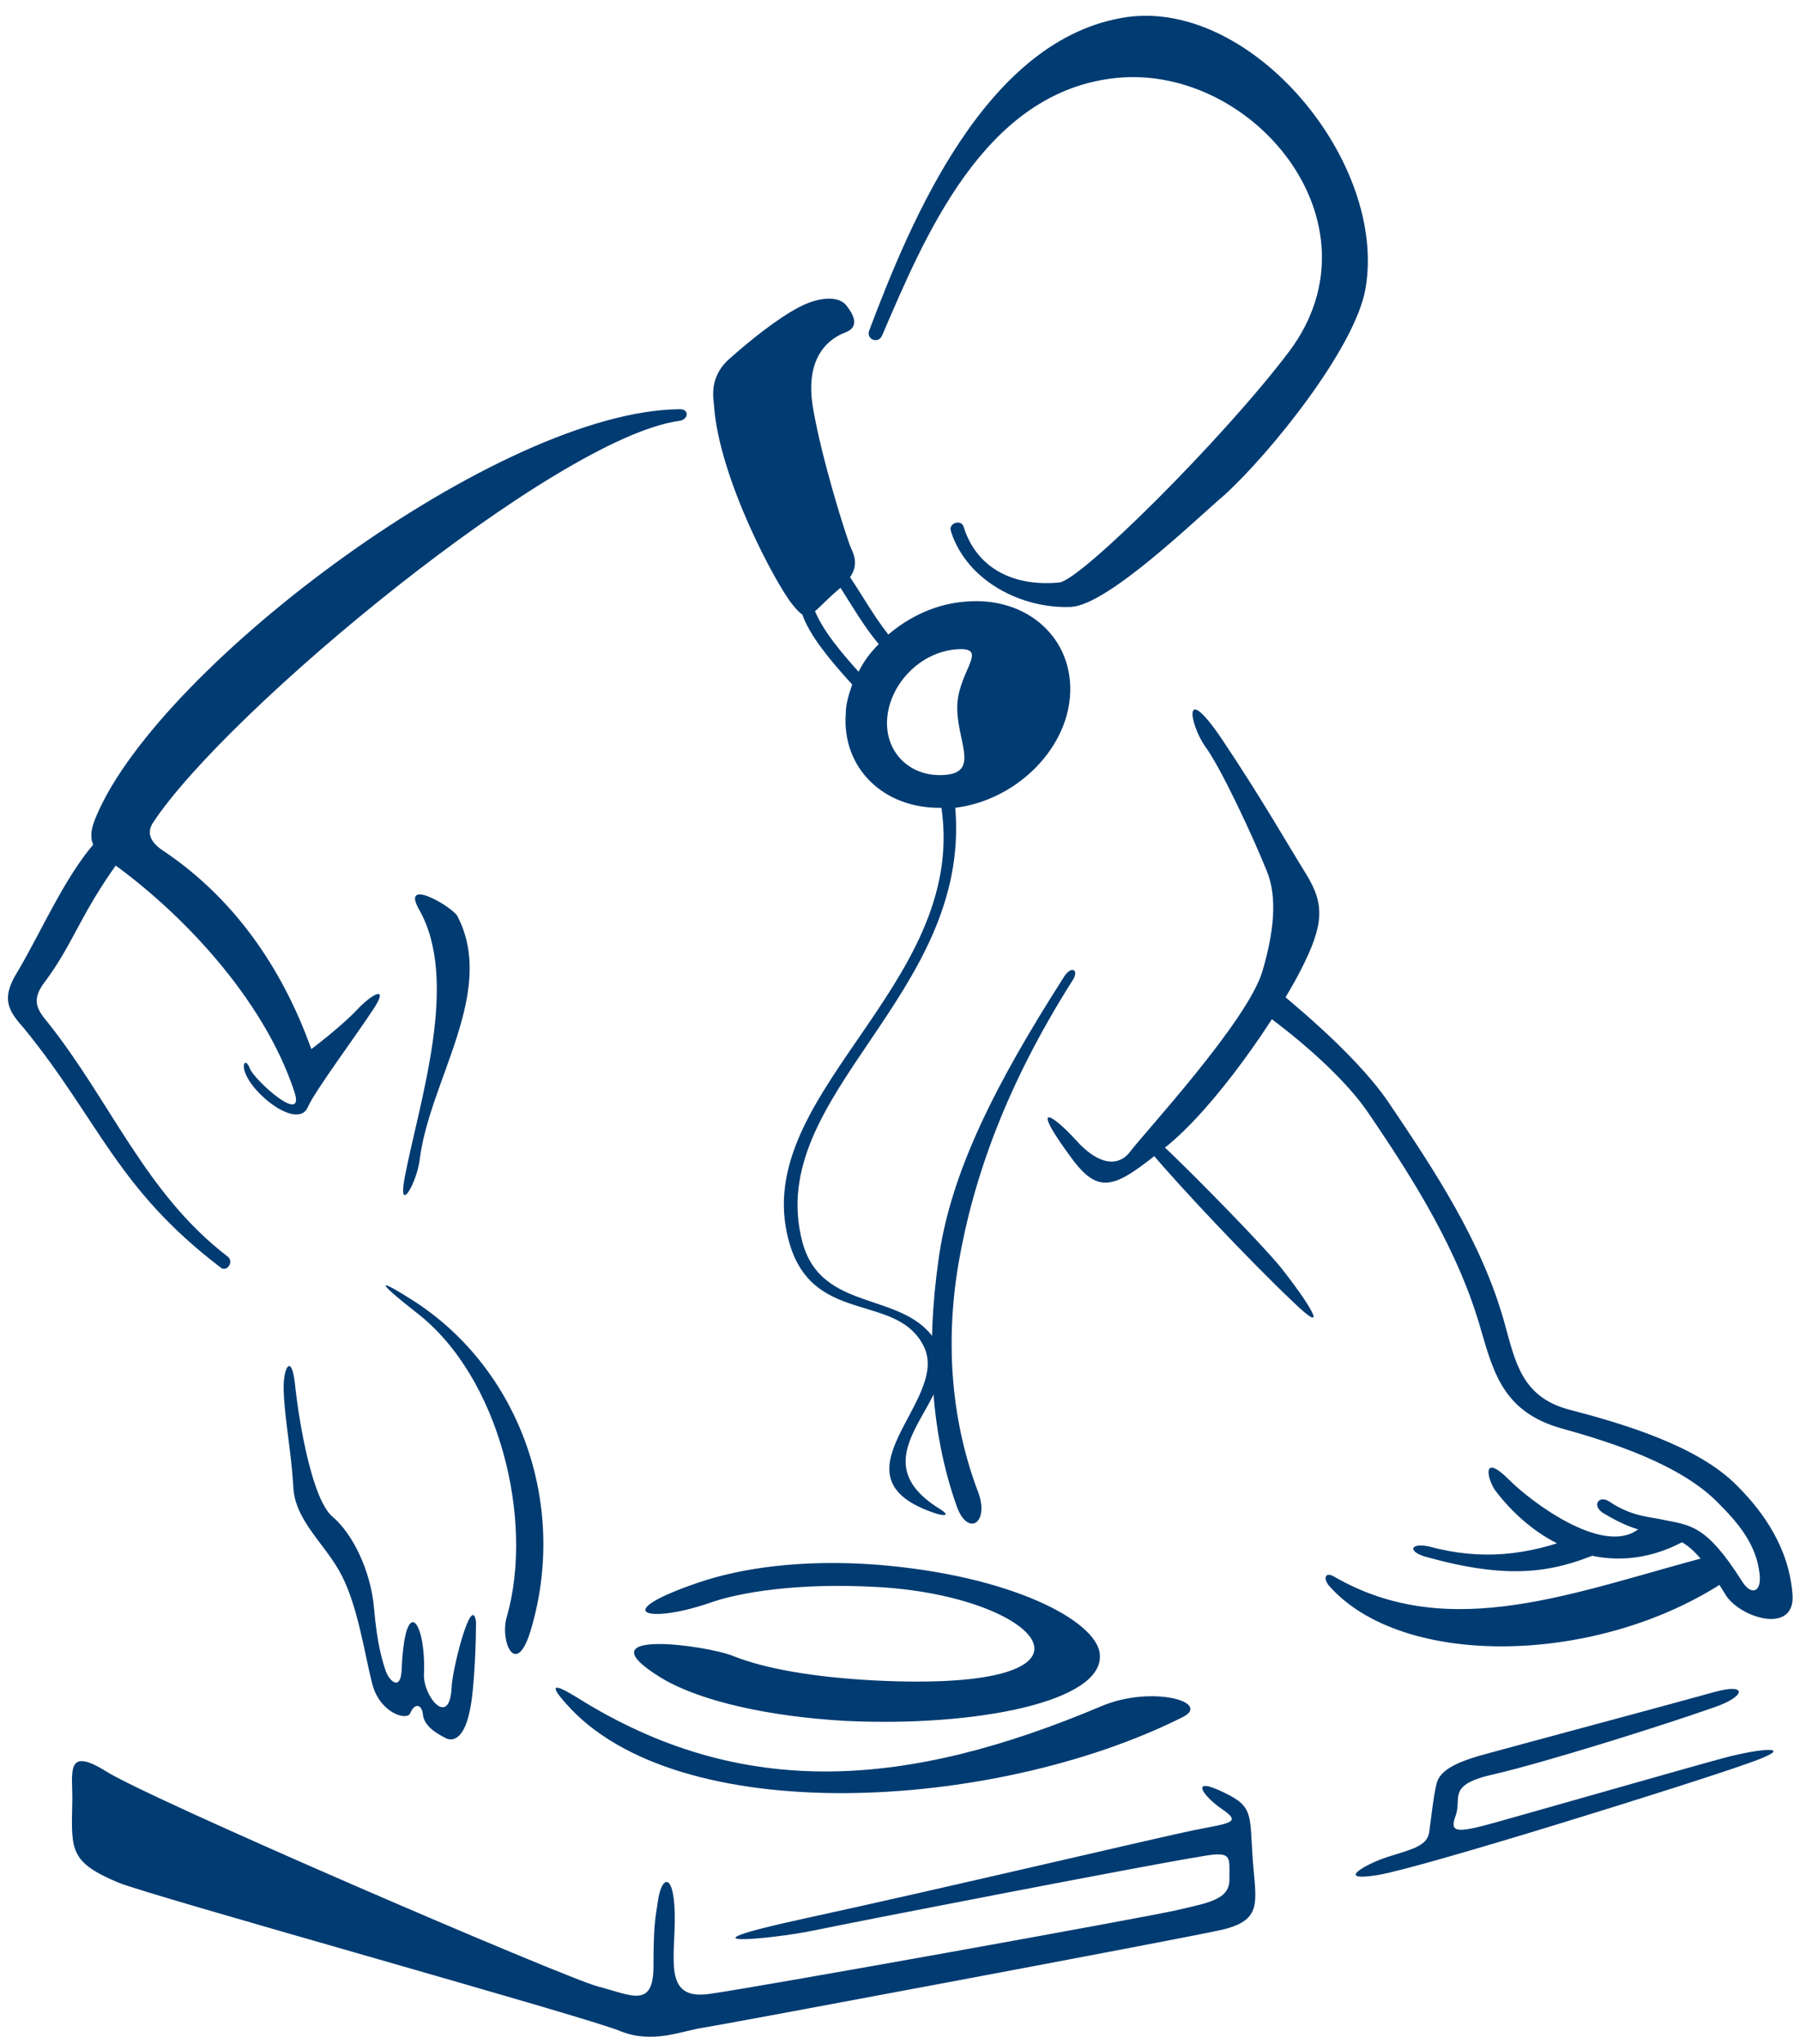
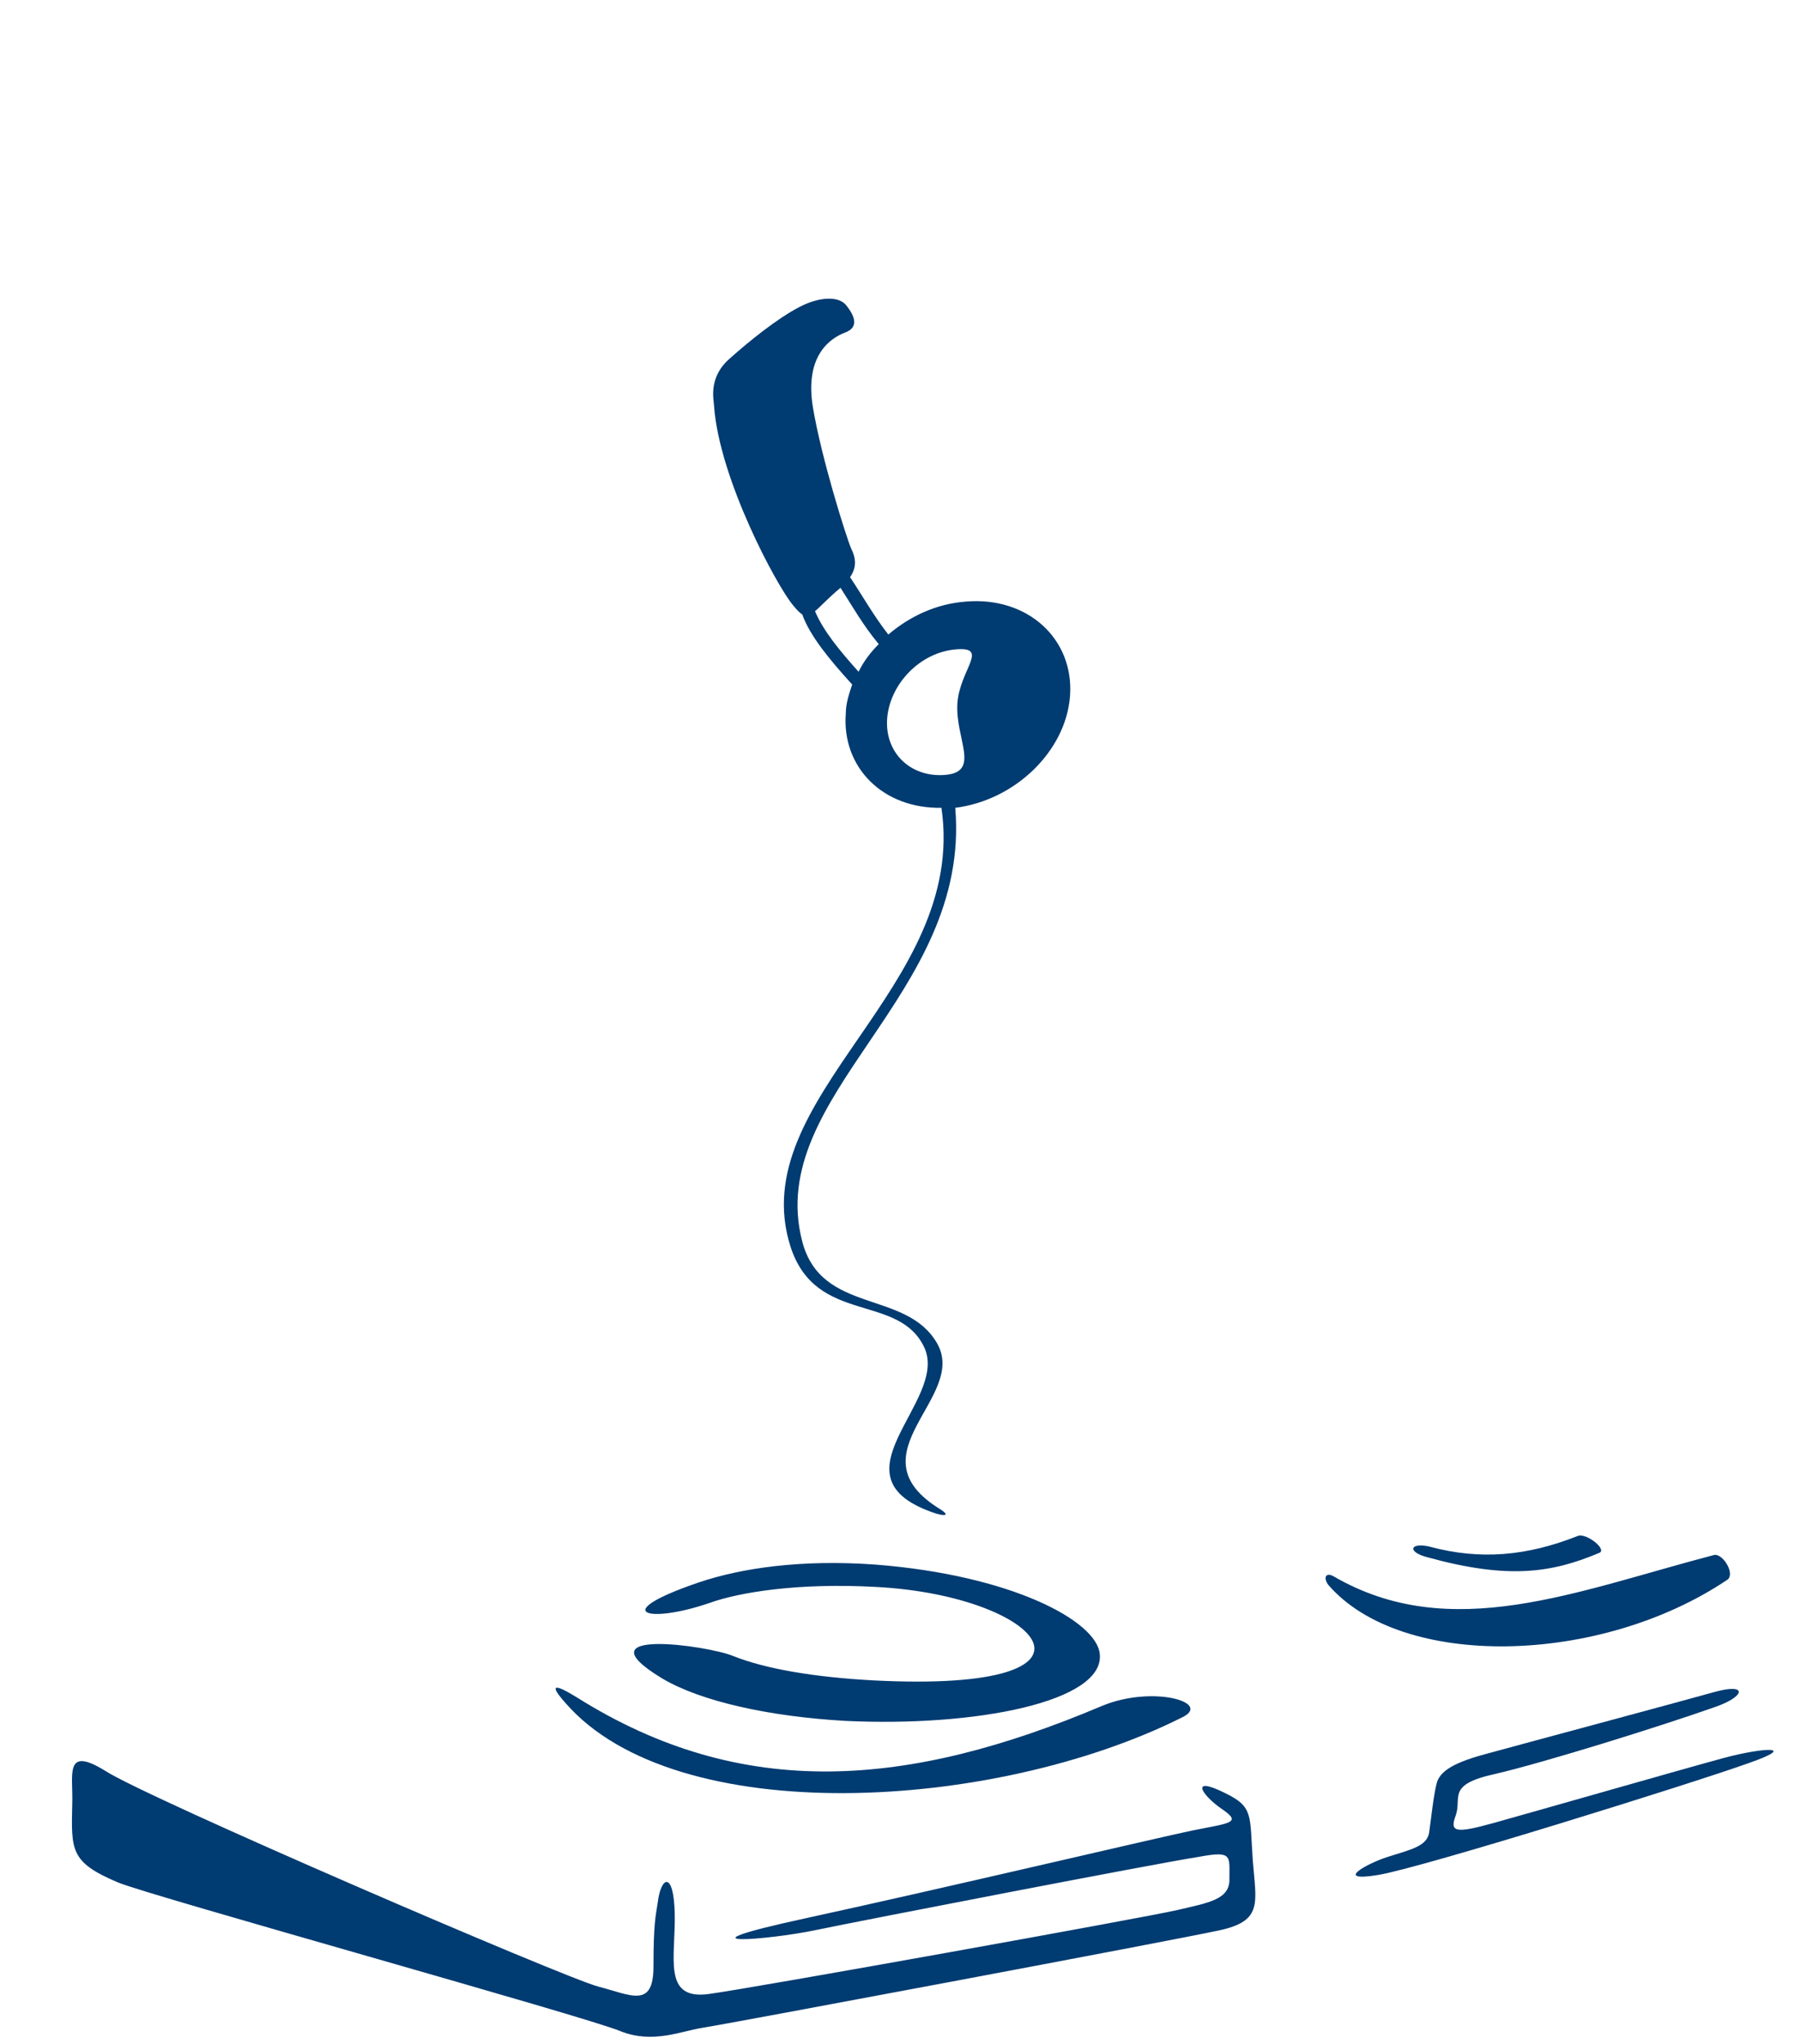
<svg xmlns="http://www.w3.org/2000/svg" fill="#000000" height="192.3" preserveAspectRatio="xMidYMid meet" version="1" viewBox="5.3 3.5 169.4 192.3" width="169.4" zoomAndPan="magnify">
  <g fill="#003b71">
    <g id="change1_1">
      <path d="M109,164c-18.2,7.7-33.8,9-49.4-0.8c-2.1-1.3-2.7-1.3-1.1,0.5c10.4,12,40.4,10.2,58,1.4 C119.5,163.7,113.8,162,109,164z M67.6,161.4c3.7,2.2,10.2,3.6,17.2,4c12.3,0.6,24.5-1.8,24-6.3c-0.3-3.1-8.3-7.4-21.1-8.4 c-6.9-0.5-12.6,0.3-16.7,1.7c-8.5,2.9-4.7,3.9,1.1,1.9c2.8-1,8.3-1.9,15.6-1.5c15.7,0.8,23.8,10-0.1,8.8 c-5.7-0.3-10.3-1.1-13.3-2.3C71.9,158.3,59.7,156.6,67.6,161.4z M166.6,149.8c-13,3.4-24.8,8.4-35.8,2c-0.7-0.4-1,0.1-0.5,0.8 c6.9,8,25.6,7.6,37.6-0.5C168.6,151.5,167.4,149.6,166.6,149.8z M139.6,150c7.6,2.1,11.7,1.5,16.2-0.4c0.8-0.3-1.2-1.9-2-1.6 c-4.8,1.9-9.2,2.3-14,1C138,148.6,137.7,149.5,139.6,150z" />
      <path clip-rule="evenodd" d="M120.6,172.2c-3.4-1.7-2.2,0.2-0.3,1.5c1.9,1.3,0.8,1.3-2.7,2c-3.4,0.7-23.7,5.5-36.6,8.3 c-12.9,2.8-3.3,2,1,1.1c4.3-0.9,32.2-6.3,36.1-6.9c3.2-0.6,2.9-0.1,2.9,2c0.1,2-1.9,2.3-4.9,3c-3,0.7-39.7,7.3-44.1,7.9 c-4.4,0.6-3.1-3.5-3.2-7.6c-0.1-4-1.3-3.5-1.6-1c-0.2,1.3-0.4,2-0.4,6c0,4-2.1,2.7-5.2,1.9c-3.1-0.8-42.6-17.8-46.4-20.3 c-3.9-2.4-3,0.4-3.1,3.1c-0.1,4.4-0.2,5.5,4.3,7.4c2.8,1.2,44.3,12.7,47.3,14c3,1.2,5.7,0,7.6-0.3c2-0.3,44.7-8.3,48.8-9.2 c4.1-0.9,3.4-2.6,3.1-6.6C122.9,174.3,123.3,173.5,120.6,172.2z M167.5,168.9c-3.7,1-18,5.1-21.6,6.1c-3.6,1-4.2,0.9-3.6-0.7 c0.6-1.7-0.9-2.9,3.7-3.9c4.7-1.1,15.3-4.4,20.7-6.3c2.9-1,3.1-2.3-0.1-1.4c-3.2,0.9-18.5,5-21.4,5.8c-3,0.8-4.4,1.6-4.7,2.8 c-0.3,1.2-0.5,3.2-0.7,4.6c-0.2,1.3-1.7,1.6-3.9,2.3c-1.9,0.6-5.2,2.4-0.9,1.7c4.2-0.7,29.8-8.7,34.8-10.5 C174.7,167.7,171.2,167.9,167.5,168.9z" fill-rule="evenodd" />
    </g>
    <g id="change1_2">
-       <path d="M44.7,89c3.9,6.7,0.1,18-1.3,25.2c-0.7,3.7,1.1,0.7,1.4-1.6c0.9-7.4,7.2-15.7,3.6-22.8 C48.2,89,43,85.9,44.7,89z M69.3,42c-17,0.1-48.9,24.1-54.9,38.2c-0.7,1.6-0.9,2.9,0.9,4.1c6.9,4.8,14.8,13.1,17.7,21.9 c1.1,3.3-3.8-1.1-4.2-2.2c-0.3-0.8-0.7-0.6-0.5,0.2c0.6,2.2,5.1,5.7,6,3.4c0.6-1.4,4.6-6.8,6.1-9.1c1.6-2.4-0.1-1.5-1.5,0 c-1.5,1.6-4.3,3.7-4.3,3.7c-2.8-7.8-7.4-14.3-14-18.7c-1.2-0.8-1.5-1.7-0.9-2.6c6.9-10.5,37.9-36.2,49.5-37.8 C70.1,43,70.2,42,69.3,42z M128.2,85.7c-1.8-2.9-4.3-7.3-8-12.8c-3.7-5.4-2.9-1.2-1.5,0.8c1.5,2,4.6,8.7,5.8,11.7 c0.8,1.9,1,4.8-0.4,9.5c-1.4,4.7-11.3,15.4-12.4,16.9c-1.1,1.5-3,1.4-5.2-1.1c-2.3-2.5-4.3-3.6-0.4,1.7c2.7,3.7,4.2,2.8,8.8-0.9 c4.8-3.8,10.6-12.4,12.8-16.7C129.9,90.5,130,88.6,128.2,85.7z M95.5,122.4c1.4-8.1,4.5-16.8,10.7-26.6c0.7-1,0-1.5-0.7-0.5 c-6.4,10-10.8,18.5-11.9,26.9c-1.1,7.9-0.8,15.8,1.7,22.9c1,3,3.1,1.8,2.1-1.1C94.9,137.5,94.2,130.1,95.5,122.4z" />
-     </g>
+       </g>
    <g id="change1_3">
-       <path clip-rule="evenodd" d="M47.8,162.3c-0.2,3.8-2.7,0.8-2.6-1.3c0.2-5-1.8-7.7-2.1-0.4c-0.1,2.1-1.2,1-1.5,0.1c-0.3-0.9-0.8-2.4-1.1-5.9 c-0.3-3.5-2-7-3.9-8.6c-1.9-1.6-3.1-8.6-3.5-12.1c-0.3-3.5-1.2-2-1.1,0.3c0.1,2.7,0.7,5.6,0.9,8.9c0.1,3.3,3.1,5.5,4.6,8.5 c1.5,3,2.1,7.2,2.8,10c0.7,2.9,3.3,3.6,3.6,2.9c0.4-1,1.1-0.9,1.2,0.1c0.1,1,1.1,1.7,2.1,2.2c0.5,0.3,1.7,0.4,2.3-2.5 c0.5-2.2,0.6-7.3,0.6-8.4C49.7,153.2,47.8,160.8,47.8,162.3z M26.7,121.7c-7.7-5.9-11-14.6-16.9-22c-1-1.2-1.6-2.1-0.3-3.8 c2.7-3.6,3.3-6.3,7-11.4c0.5-0.7-0.9-3.1-1.5-2.5C11.8,85,9.2,91.2,6.9,95c-1.6,2.6-0.7,3.7,0.7,5.3c7,8.6,8.7,15,18.4,22.4 C26.6,123.3,27.4,122.2,26.7,121.7z M44.4,126c-3.9-2.5-3.6-1.9,0.1,1c7.8,6,11.1,19.5,8.5,28.6c-0.7,2.3,0.9,6,2.3,1.1 C58.7,145.1,54.3,132.5,44.4,126z M174,153.6c-0.3-4.4-2.7-7.8-5.2-10.3c-3.7-3.8-10.9-5.9-15.9-7.2c-4.4-1.2-5-4.5-6-8.1 c-2.1-7.6-6.6-14.4-11-20.9c-3.3-4.8-10.1-10.1-10.1-10.2c-1-0.7-2.2,1.6-1.2,2.2c0,0,6.3,4.5,9.4,9c4.3,6.3,8.6,13.1,10.7,20.6 c1.2,4.1,2.2,7.7,7.6,9.2c4.7,1.3,11.2,3.4,14.7,7c1.9,1.9,3.6,3.9,3.9,6.7c0.2,1.7-0.8,2.1-1.7,0.6c-3.3-5.2-4.8-5.2-7.3-5.7 c-1.3-0.3-3-0.3-5.1-1.7c-1-0.7-1.7,0.3-0.7,1c1.3,0.8,2.4,1.3,3.4,1.6c-0.1,0-0.2,0.1-0.2,0.1c-3.3,2.2-9.8-2.6-12-4.8 c-2.5-2.5-2.1-0.2-1.3,1c4,5.3,10.7,8.5,17.6,4.9c1.2,0.7,2.3,2,4.2,5.1C169.3,155.8,174.2,157.2,174,153.6z M115.6,112.1 c-2.5-2.5-3-1.5-1.9-0.1c2.6,3.1,9,9.9,13.1,13.8c4.1,4,1.4-0.1-1-3.1C124,120.5,118.1,114.5,115.6,112.1z M133.8,30.7 c2.1-11.9-10.6-27.2-22.4-25.6C98.1,7,91,24.3,87.1,34.6c-0.3,0.8,0.8,1.3,1.2,0.5c4-9.3,9.5-22.6,21.5-24.2 c13.1-1.8,26,13.5,16.8,25.7c-6.2,8.2-19.6,21.5-21.6,21.7c-4,0.4-7.7-1.1-9-5.2c-0.2-0.8-1.5-0.4-1.2,0.4 c1.5,4.7,6.7,7.3,11.3,7.1c3.5-0.2,11.8-8.3,14.4-10.5C124.8,46.2,132.8,36.3,133.8,30.7z" fill-rule="evenodd" />
-     </g>
+       </g>
    <g id="change1_4">
      <path d="M96.2,60.1c-2.8,0.2-5.3,1.4-7.3,3.1c-1.4-1.8-2.4-3.6-3.6-5.4c0.7-1,0.5-1.9,0.1-2.7 c-0.5-1.2-2.8-8.5-3.6-13.3c-0.8-4.9,1.7-6.5,3-7c1.4-0.5,0.9-1.6,0.2-2.5c-0.7-1-2.6-0.9-4.5,0.1c-2.1,1.1-4.7,3.2-6.6,4.9 c-2,1.8-1.4,3.9-1.4,4.4c0.5,6.9,5.9,16.9,7.4,18.7c0.4,0.5,0.7,0.8,0.9,0.9c0.7,2,2.6,4.3,4.7,6.6c-0.3,0.9-0.6,1.8-0.6,2.7 c-0.4,5.1,3.5,9,9,8.9c2.5,17-18.7,27.2-14.2,41.3c2.4,7.4,10.2,4.3,12.6,9.5c2.3,5.1-9.3,12.2,1.1,15.6c1,0.3,1.2,0.1,0.4-0.4 c-8.5-5.2,2.6-10.5-0.3-15.6c-2.9-5.1-10.9-2.7-12.7-9.6c-3.6-13.8,15.9-23.1,14.4-40.8c5.6-0.7,10.4-5.3,10.8-10.5 C106.4,63.6,102,59.6,96.2,60.1z M86.1,66.7c-1.7-1.9-3.3-3.8-4.1-5.7c0.5-0.4,1.2-1.2,2.4-2.2c0,0,0,0,0,0 c1.1,1.7,2.1,3.5,3.6,5.3C87.2,64.9,86.6,65.7,86.1,66.7z M94.3,76.4c-3.3,0.3-5.8-2.1-5.5-5.4c0.3-3.2,3.1-6.1,6.4-6.4 c3.3-0.3,0.4,1.9,0.2,5.1C95.2,73,97.6,76.1,94.3,76.4z" />
    </g>
  </g>
</svg>